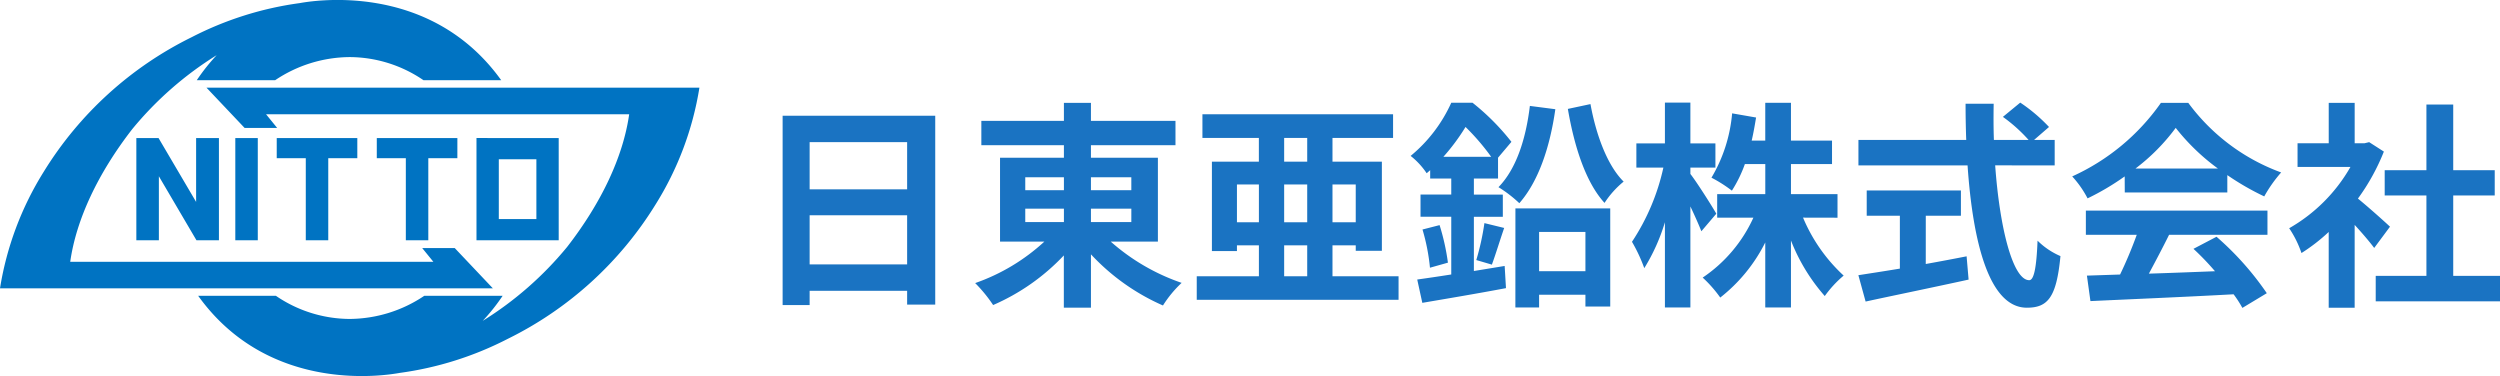
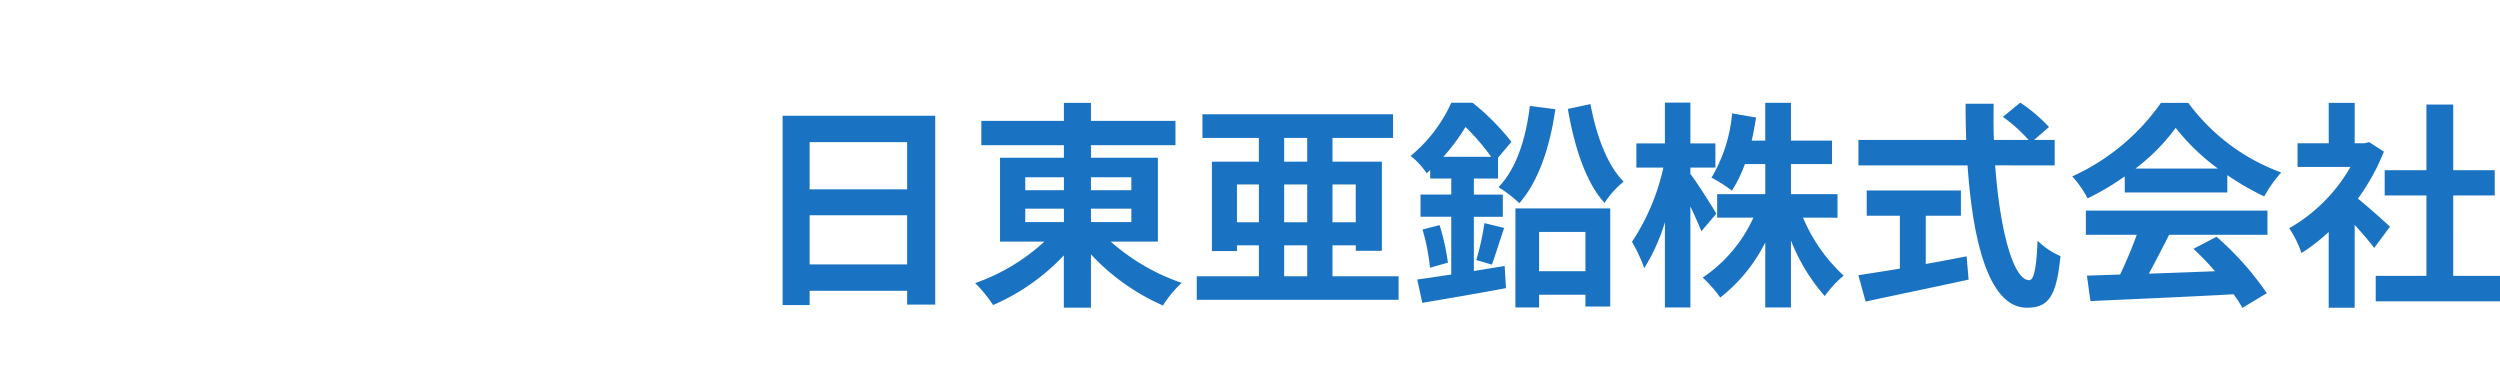
<svg xmlns="http://www.w3.org/2000/svg" width="250.472" height="37.676" viewBox="0 0 250.472 37.676">
  <g transform="translate(-70 -605.088)">
    <path d="M6.116-2.42V-7.348h9.768V-2.42Zm9.768-12.254v4.73H6.116v-4.73ZM3.41-17.314V1.65H6.116V.22h9.768V1.606H18.7v-18.92ZM27.72-8.008h3.872v1.342H27.72Zm0-3.146h3.872v1.3H27.72Zm10.626,0v1.3H34.3v-1.3Zm0,4.488H34.3V-8.008h4.048Zm2.662,1.958v-8.4H34.3v-1.254h8.47v-2.442H34.3v-1.8H31.592v1.8H23.32v2.442h8.272v1.254h-6.4v8.4h4.444A19.9,19.9,0,0,1,22.7-.55a14.324,14.324,0,0,1,1.8,2.2,21.468,21.468,0,0,0,7.084-4.972V1.914H34.3V-3.432a21.8,21.8,0,0,0,7.216,5.126,11.522,11.522,0,0,1,1.87-2.266,20.975,20.975,0,0,1-7.106-4.136Zm12.65.374h2.31v3.1h-2.31Zm-4.73-2.31v-3.784h2.2v3.784Zm4.73-8.448h2.31v2.376h-2.31Zm2.31,8.448h-2.31v-3.784h2.31Zm4.862-3.784v3.784H58.5v-3.784ZM58.5-1.232v-3.1H60.83v.55h2.618v-8.932H58.5v-2.376H64.57v-2.376h-19.1v2.376h5.654v2.376H46.42v8.954h2.508v-.572h2.2v3.1H44.9V1.122H65.12V-1.232ZM78.276-18.3c-.4,3.322-1.364,6.314-3.146,8.14a12.821,12.821,0,0,1,2.09,1.606c1.892-2.156,3.058-5.544,3.608-9.416Zm-8.668,5.1a20.515,20.515,0,0,0,2.222-2.992A22.719,22.719,0,0,1,74.4-13.2ZM72.666-1.76V-7.194h2.9V-9.416h-2.9v-1.606h2.42v-2.09L76.428-14.7a23.333,23.333,0,0,0-3.894-3.916H70.4a14.744,14.744,0,0,1-4.07,5.324,7.552,7.552,0,0,1,1.606,1.738l.352-.308v.836H70.4v1.606H67.32v2.222H70.4v5.786c-1.276.2-2.464.374-3.41.506L67.5,1.43c2.332-.4,5.478-.924,8.382-1.474l-.132-2.222ZM67.518-5.918a20.206,20.206,0,0,1,.748,3.828l1.8-.506a22.547,22.547,0,0,0-.836-3.762ZM74.47-2.4c.352-.946.792-2.4,1.232-3.674l-1.98-.484a25.691,25.691,0,0,1-.814,3.7Zm9.372-3.278v3.938H79.2V-5.676ZM76.824,1.892H79.2V.616h4.642V1.8h2.486V-8.03h-9.5ZM82.082-18c.638,3.74,1.782,7.348,3.674,9.416a9.31,9.31,0,0,1,1.914-2.134c-1.65-1.628-2.772-4.73-3.322-7.766ZM96.954-7.5C96.6-8.14,95-10.67,94.358-11.484v-.638h2.508v-2.42H94.358v-4.092H91.806v4.092h-2.86v2.42h2.706a21.922,21.922,0,0,1-3.146,7.436,15.917,15.917,0,0,1,1.232,2.64,19.2,19.2,0,0,0,2.068-4.6V1.892h2.552V-8.228c.44.924.858,1.87,1.1,2.486Zm12.144.4V-9.46h-4.664v-3.014h4.114v-2.354h-4.114v-3.784H101.86v3.784H100.5c.176-.748.308-1.518.44-2.31l-2.4-.418A15.159,15.159,0,0,1,96.47-11.11a13.516,13.516,0,0,1,2.046,1.3,13.045,13.045,0,0,0,1.3-2.662h2.046V-9.46H97.042v2.354h3.63A14.431,14.431,0,0,1,95.59-1.1a12.614,12.614,0,0,1,1.76,2,16.27,16.27,0,0,0,4.51-5.522V1.892h2.574v-6.71A18.729,18.729,0,0,0,107.822.748,11.117,11.117,0,0,1,109.714-1.3a16.65,16.65,0,0,1-4.07-5.808Zm8.844-.2h3.52v-2.53h-9.438V-7.3h3.322V-2c-1.584.264-3.036.484-4.158.66l.726,2.64c2.838-.616,6.71-1.408,10.318-2.2l-.2-2.332c-1.342.264-2.75.528-4.092.77Zm12.914-5.038v-2.552h-2.068l1.5-1.3a16.432,16.432,0,0,0-2.882-2.442l-1.738,1.43a15.575,15.575,0,0,1,2.574,2.31h-3.476c-.044-1.188-.044-2.42-.022-3.63h-2.816c0,1.21.022,2.442.066,3.63h-10.8v2.552h10.934c.528,7.744,2.178,14.256,5.94,14.256,2.09,0,2.97-1.012,3.366-5.17A7.359,7.359,0,0,1,129.14-4.8c-.11,2.794-.374,3.96-.836,3.96-1.606,0-2.948-5.082-3.41-11.506Zm8.1.308a19.993,19.993,0,0,0,4.026-4.07,21.411,21.411,0,0,0,4.224,4.07Zm-1.078,2.4h10.274v-1.738a26.586,26.586,0,0,0,3.7,2.134,13.561,13.561,0,0,1,1.694-2.4,20.124,20.124,0,0,1-9.306-6.974H141.5a21.846,21.846,0,0,1-8.888,7.37,10.22,10.22,0,0,1,1.54,2.2,25.4,25.4,0,0,0,3.718-2.2ZM133.98-5.39h5.1a42.251,42.251,0,0,1-1.672,3.982l-3.322.11.352,2.552c3.74-.176,9.174-.4,14.344-.682a11.663,11.663,0,0,1,.88,1.364L152.108.462a29.588,29.588,0,0,0-5.038-5.654l-2.31,1.21a26.221,26.221,0,0,1,2.156,2.244c-2.244.088-4.51.176-6.622.242.66-1.232,1.386-2.6,2.024-3.894h9.856V-7.81H133.98ZM164.45-6.2c-.462-.44-2.156-1.958-3.212-2.816a21.354,21.354,0,0,0,2.6-4.708l-1.474-.946-.462.11h-.99v-4.048h-2.6v4.048h-3.124v2.376h5.3a16.433,16.433,0,0,1-6.138,6.138,10.486,10.486,0,0,1,1.232,2.486,18.2,18.2,0,0,0,2.728-2.112v7.59h2.6V-6.38c.748.814,1.5,1.694,1.958,2.31Zm6.336,4.928V-9.328h4.158v-2.53h-4.158v-6.578H168.1v6.578h-4.18v2.53h4.18v8.052H163.02V1.276h12.452V-1.276Z" transform="translate(145 634)" fill="#1a73c2" />
-     <path d="M257.321,212.876H207.94a31.388,31.388,0,0,1,4.4-11.712,36.141,36.141,0,0,1,14.8-13.45A33.409,33.409,0,0,1,237.95,184.3c1.094-.193,13-2.317,20.207,7.723H250.37a13.17,13.17,0,0,0-7.4-2.317,13.509,13.509,0,0,0-7.465,2.317h-7.851a19.7,19.7,0,0,1,1.995-2.51,34.5,34.5,0,0,0-8.452,7.4c-3.432,4.419-5.62,9.052-6.221,13.3h36.381l-1.116-1.373H253.5Zm-24.872-16.07h3.261l-1.115-1.373h36.381c-.6,4.247-2.789,8.881-6.221,13.3a34.5,34.5,0,0,1-8.452,7.4,19.713,19.713,0,0,0,1.995-2.51h-7.851a13.51,13.51,0,0,1-7.465,2.317,13.17,13.17,0,0,1-7.4-2.317h-7.787c7.208,10.039,19.113,7.915,20.207,7.722a33.4,33.4,0,0,0,10.811-3.411,36.14,36.14,0,0,0,14.8-13.45,31.387,31.387,0,0,0,4.4-11.712H228.63Zm-8.592,11.251v-6.411l3.765,6.411h2.252v-10.24h-2.285v6.4l-3.765-6.4H221.6v10.24Zm9.91-10.24h-2.252v10.241h2.252Zm9.972,0h-8.074v2.019h2.911v8.221h2.252v-8.221h2.911Zm10.025,0H245.69v2.019H248.6v8.221h2.252v-8.221h2.911Zm10.151,0v10.242h-8.237V197.815Zm-2.236,2.124h-3.765v5.994h3.765Z" transform="translate(-137.94 421.102)" fill="#0073c2" />
  </g>
</svg>